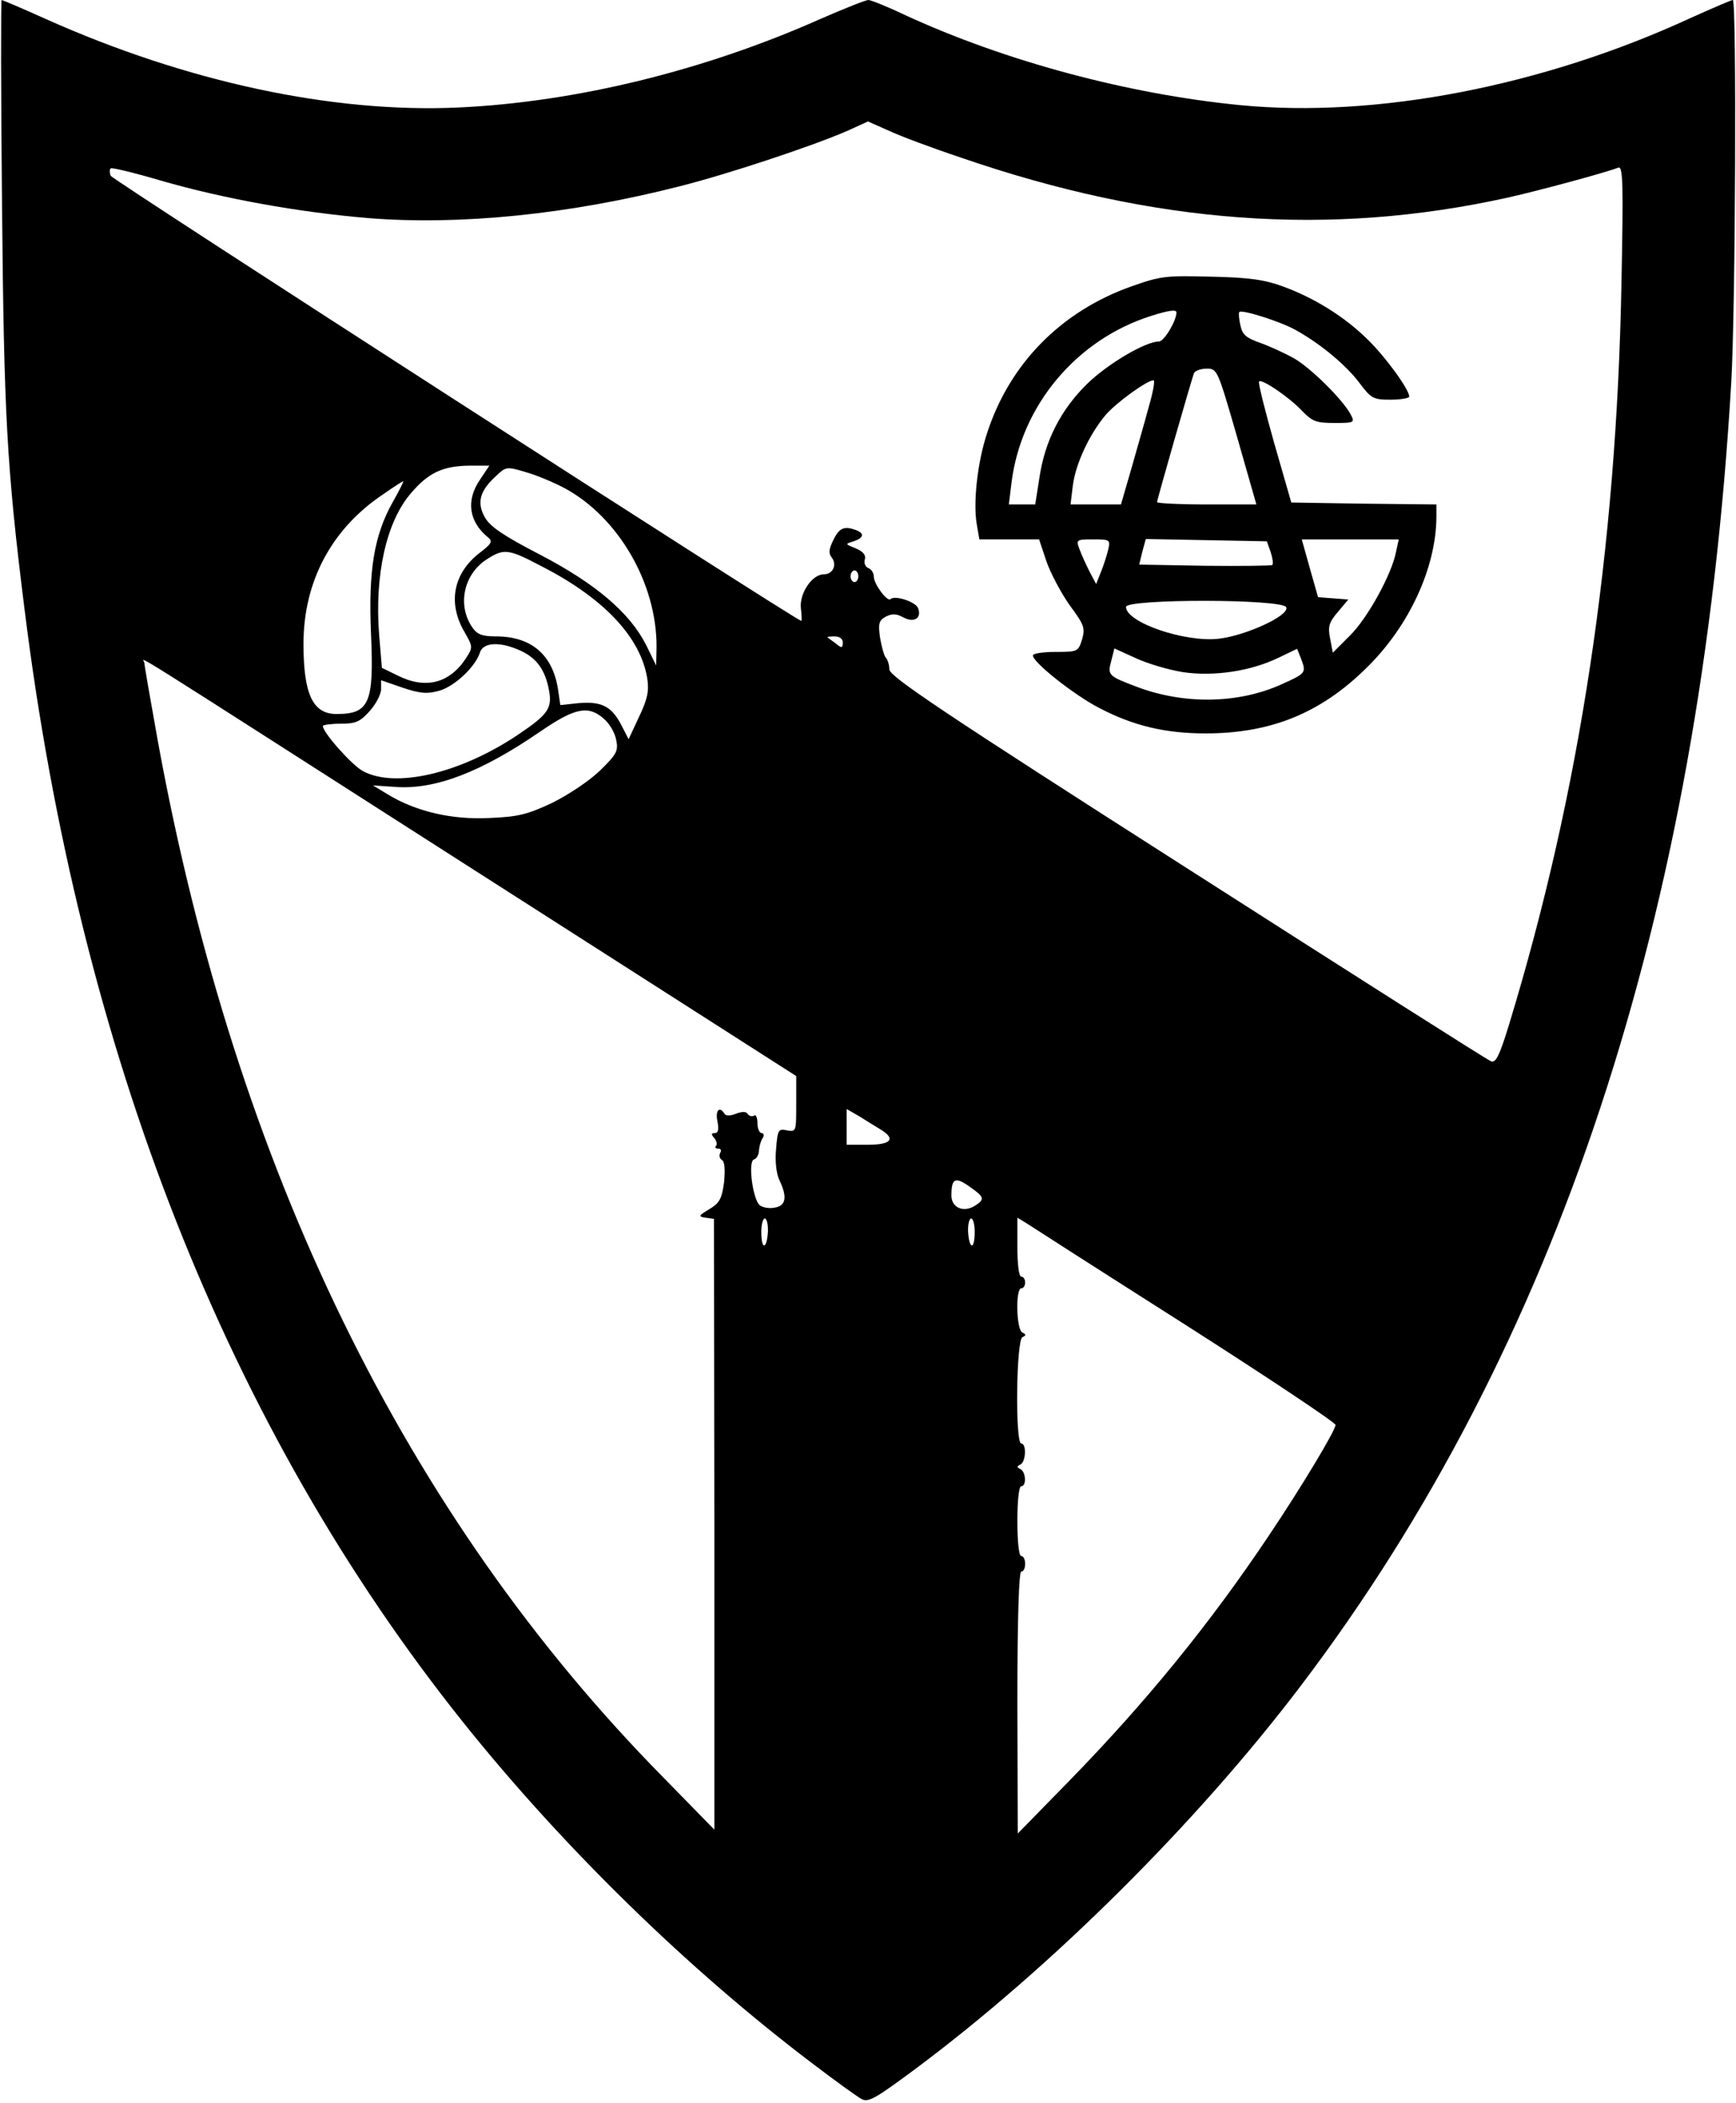
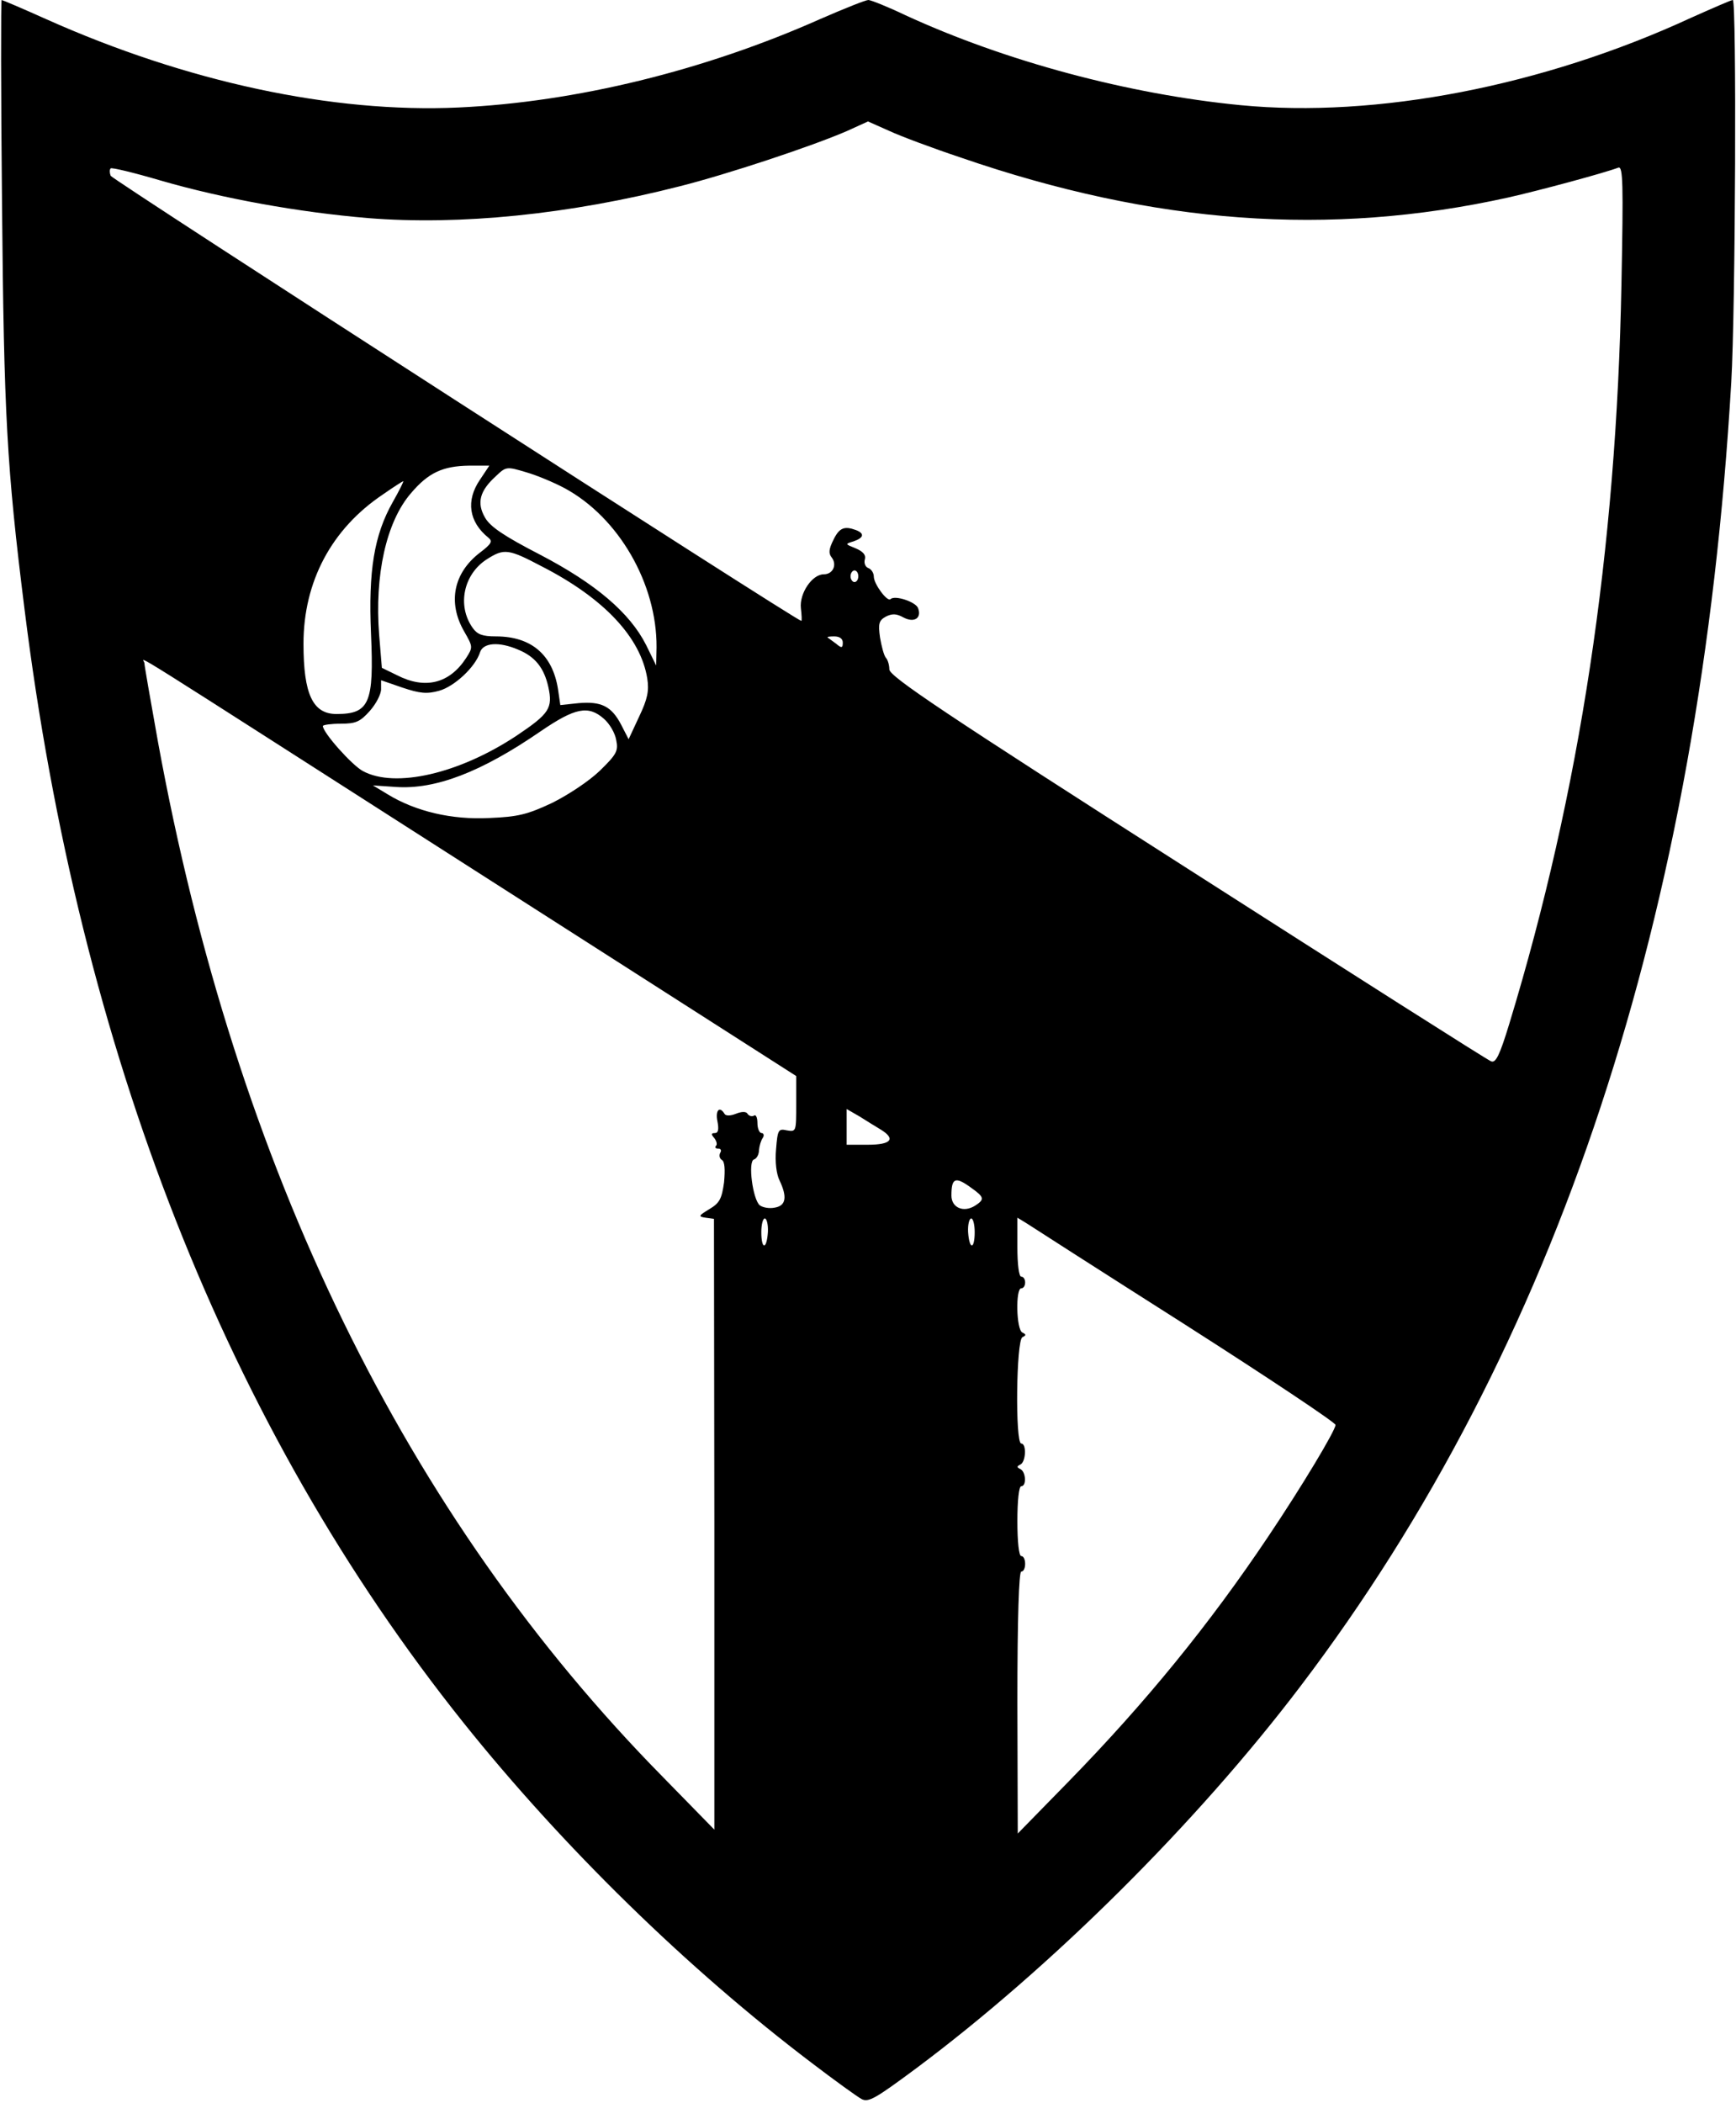
<svg xmlns="http://www.w3.org/2000/svg" version="1.0" width="335.12pt" height="405.94pt" viewBox="0 0 447 542" preserveAspectRatio="xMidYMid meet">
  <g transform="translate(0,542) scale(0.1,-0.1)" fill="#000000" stroke="none">
    <path d="M3 4893 c5 -543 12 -675 58 -1043 142 -1140 523 -2108 1131 -2869 256 -320 577 -634 899 -878 59 -45 116 -86 127 -92 18 -10 36 1 140 78 350 261 725 634 992 986 662 872 1030 1988 1110 3360 11 188 14 985 4 985 -4 0 -52 -21 -108 -46 -381 -176 -811 -259 -1161 -225 -288 28 -606 113 -864 232 -46 22 -89 39 -95 39 -7 0 -62 -22 -124 -49 -299 -133 -630 -214 -932 -228 -325 -15 -702 66 -1064 228 -60 27 -112 49 -114 49 -2 0 -2 -237 1 -527z m2471 121 c499 -172 950 -205 1411 -103 80 18 247 63 284 77 12 4 13 -41 8 -299 -13 -689 -107 -1309 -289 -1907 -25 -82 -35 -102 -47 -97 -9 3 -361 227 -783 497 -626 400 -768 495 -768 513 0 11 -4 25 -9 30 -5 6 -11 29 -15 52 -5 36 -3 44 15 54 16 8 27 8 45 -2 28 -15 48 -2 38 24 -6 16 -60 34 -71 23 -8 -8 -43 39 -43 58 0 9 -6 19 -14 22 -8 3 -12 13 -9 23 3 11 -5 20 -24 28 -27 11 -28 11 -5 18 26 9 29 20 6 29 -30 11 -43 6 -58 -25 -12 -24 -13 -35 -5 -45 15 -19 4 -44 -20 -44 -30 0 -63 -49 -59 -87 2 -18 3 -33 1 -33 -12 0 -1776 1137 -1780 1147 -3 8 -3 16 0 19 2 3 60 -11 128 -31 162 -47 357 -82 535 -97 237 -19 518 9 804 82 123 31 340 103 430 142 l55 25 54 -24 c30 -14 113 -45 185 -69z m-1239 -830 c-37 -54 -29 -109 22 -150 11 -9 7 -16 -22 -38 -68 -52 -84 -128 -41 -203 23 -40 23 -41 5 -69 -43 -66 -106 -81 -178 -44 l-39 19 -7 85 c-12 153 18 291 82 365 45 53 82 70 150 71 l52 0 -24 -36z m218 -22 c139 -75 238 -246 237 -410 l-1 -47 -26 53 c-42 83 -130 158 -274 233 -93 48 -128 72 -141 95 -22 38 -14 69 28 107 26 25 28 25 78 10 28 -8 73 -27 99 -41z m-443 -36 c-48 -85 -63 -177 -56 -339 8 -179 -4 -207 -89 -207 -61 0 -85 51 -85 181 0 160 72 296 205 385 27 19 51 34 52 34 2 0 -10 -24 -27 -54z m385 -166 c160 -82 254 -183 271 -288 5 -32 1 -53 -21 -99 l-27 -58 -19 37 c-25 48 -51 61 -110 56 l-47 -5 -6 41 c-14 89 -69 136 -160 136 -35 0 -48 5 -60 22 -41 58 -23 139 37 177 44 28 55 27 142 -19z m815 -25 c0 -8 -4 -15 -10 -15 -5 0 -10 7 -10 15 0 8 5 15 10 15 6 0 10 -7 10 -15z m-40 -171 c0 -14 -3 -15 -17 -3 -10 7 -20 15 -22 16 -2 2 5 3 17 3 14 0 22 -6 22 -16z m-837 -18 c44 -18 67 -47 78 -96 12 -55 3 -69 -82 -126 -148 -98 -313 -136 -396 -91 -28 15 -103 99 -103 116 0 3 21 6 46 6 39 0 50 5 75 33 16 18 29 43 29 56 l0 23 55 -19 c45 -15 63 -17 95 -8 39 11 93 61 105 99 8 25 49 28 98 7z m-110 -570 l827 -529 0 -72 c0 -71 0 -72 -24 -68 -22 5 -24 2 -28 -49 -3 -32 1 -64 9 -80 20 -42 17 -65 -12 -70 -14 -3 -31 0 -39 6 -18 15 -31 113 -15 118 7 2 13 13 13 24 1 11 5 25 10 32 4 6 2 12 -3 12 -6 0 -11 12 -11 26 0 14 -4 23 -9 19 -5 -3 -12 -1 -16 4 -3 7 -15 7 -30 1 -15 -6 -27 -6 -30 0 -13 21 -24 8 -18 -20 4 -21 2 -30 -7 -30 -9 0 -10 -3 -1 -13 6 -8 8 -17 4 -20 -3 -4 -1 -7 6 -7 7 0 9 -5 5 -11 -3 -6 -2 -14 4 -18 8 -4 9 -25 6 -58 -6 -42 -11 -53 -38 -69 -28 -17 -29 -19 -10 -22 l22 -3 1 -787 0 -787 -132 135 c-664 674 -1101 1569 -1302 2668 -19 106 -35 197 -35 203 0 13 -102 76 853 -535z m331 392 c15 -13 29 -37 32 -55 6 -28 1 -37 -42 -79 -28 -27 -81 -62 -123 -83 -64 -30 -88 -36 -162 -39 -97 -5 -190 17 -262 61 l-38 23 59 -4 c102 -7 220 38 374 144 88 60 122 67 162 32z m714 -1059 c39 -24 27 -39 -33 -39 l-55 0 0 46 0 46 33 -19 c17 -11 42 -26 55 -34z m233 -150 c34 -24 35 -30 10 -46 -30 -19 -61 -5 -61 26 0 46 10 50 51 20z m-524 -114 c-3 -46 -17 -46 -17 0 0 19 4 35 9 35 5 0 9 -16 8 -35z m533 0 c0 -46 -14 -46 -17 0 -1 19 3 35 8 35 5 0 9 -16 9 -35z m543 -239 c213 -136 387 -252 387 -258 0 -14 -87 -159 -173 -287 -152 -227 -316 -428 -514 -631 l-132 -135 -1 338 c0 218 4 337 10 337 6 0 10 9 10 20 0 11 -4 20 -10 20 -6 0 -10 37 -10 90 0 53 4 90 10 90 14 0 12 37 -2 44 -10 5 -10 7 0 12 14 7 16 54 2 54 -16 0 -13 267 3 274 10 5 10 7 0 12 -16 7 -18 114 -3 114 6 0 10 7 10 15 0 8 -4 15 -10 15 -6 0 -10 32 -10 76 l0 76 23 -14 c12 -8 196 -126 410 -262z" />
-     <path d="M2914 4682 c-181 -64 -314 -199 -372 -378 -25 -75 -36 -178 -27 -233 l7 -41 77 0 77 0 19 -57 c11 -31 38 -82 60 -113 37 -50 40 -58 32 -87 -10 -32 -11 -33 -68 -33 -33 0 -59 -4 -59 -9 0 -18 105 -101 170 -135 88 -46 170 -66 275 -66 168 0 297 52 416 170 109 107 178 257 179 387 l0 33 -187 2 -187 3 -44 153 c-24 85 -42 156 -39 159 8 7 78 -41 111 -76 26 -27 36 -31 83 -31 52 0 53 1 42 22 -20 38 -102 119 -145 144 -23 13 -62 31 -87 40 -37 13 -47 21 -52 45 -4 17 -5 32 -3 35 7 7 111 -26 148 -48 64 -36 128 -90 161 -134 31 -41 36 -44 81 -44 26 0 48 4 48 8 0 18 -60 101 -107 147 -60 59 -137 107 -219 137 -46 17 -87 23 -184 25 -117 3 -130 2 -206 -25z m116 -67 c0 -22 -32 -75 -45 -75 -35 0 -133 -58 -186 -110 -67 -66 -108 -146 -122 -240 l-11 -70 -34 0 -34 0 7 57 c25 198 167 368 360 429 44 14 65 17 65 9z m156 -320 l50 -175 -128 0 c-70 0 -128 3 -128 6 0 6 84 299 95 332 2 6 17 12 33 12 27 0 28 -2 78 -175z m-227 78 c-10 -38 -31 -110 -45 -160 l-27 -93 -65 0 -65 0 6 49 c7 55 42 131 84 181 26 31 107 90 124 90 4 0 -1 -30 -12 -67z m-105 -370 c-4 -16 -12 -41 -19 -58 l-12 -30 -17 32 c-9 18 -21 44 -26 58 -9 24 -8 25 35 25 44 0 45 -1 39 -27z m419 -6 c5 -16 7 -30 4 -33 -2 -2 -80 -3 -174 -2 l-169 3 8 33 9 33 156 -3 156 -3 10 -28z m323 1 c-11 -58 -74 -172 -119 -216 l-44 -44 -7 37 c-6 30 -3 41 20 68 l27 32 -39 3 -39 3 -21 74 -21 75 125 0 125 0 -7 -32z m-283 -143 c9 -21 -104 -73 -174 -81 -87 -10 -239 42 -239 82 0 21 405 21 413 -1z m-267 -167 c79 -12 175 2 247 37 l48 23 10 -25 c14 -37 13 -38 -49 -66 -112 -51 -252 -53 -374 -7 -74 28 -76 30 -66 67 l8 32 55 -25 c30 -14 84 -30 121 -36z" />
  </g>
</svg>